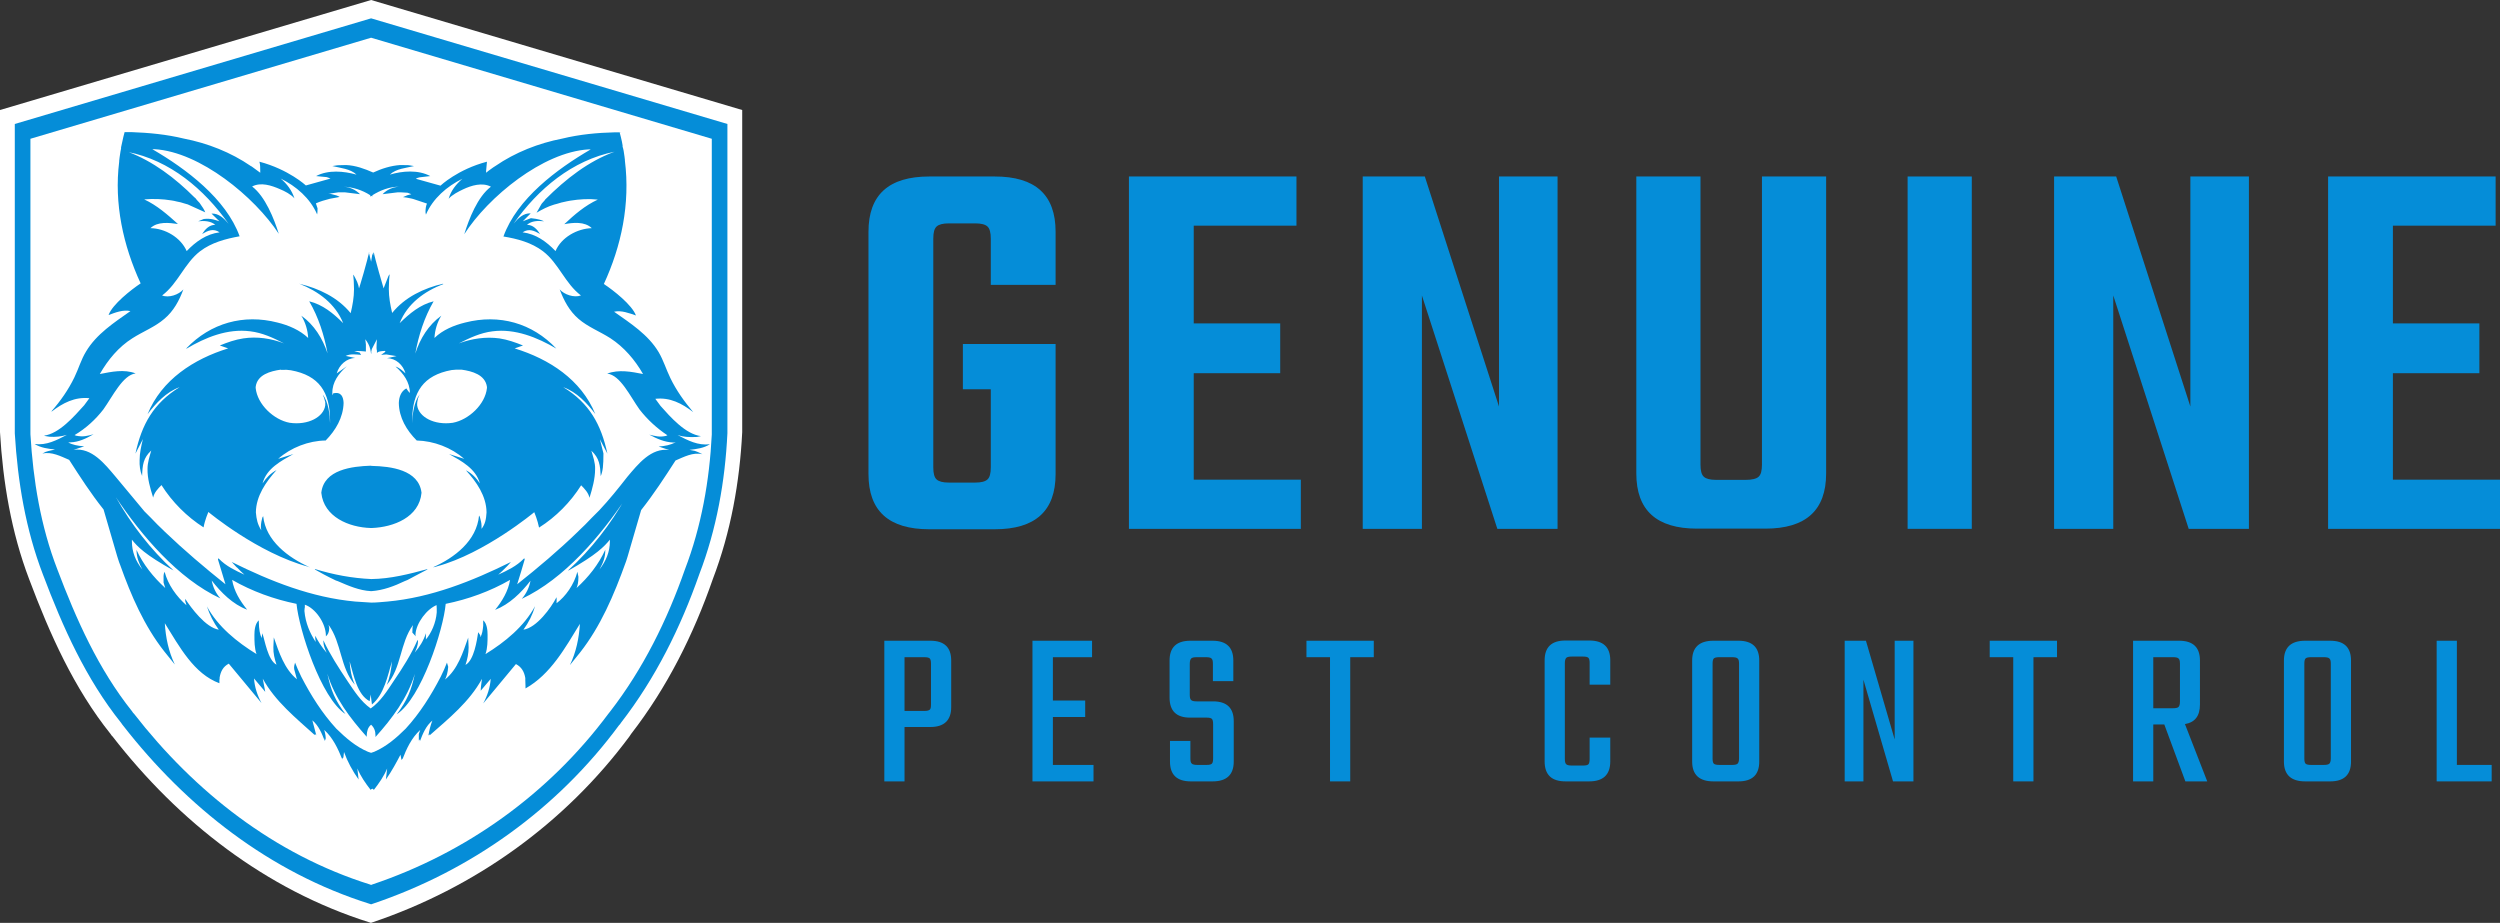
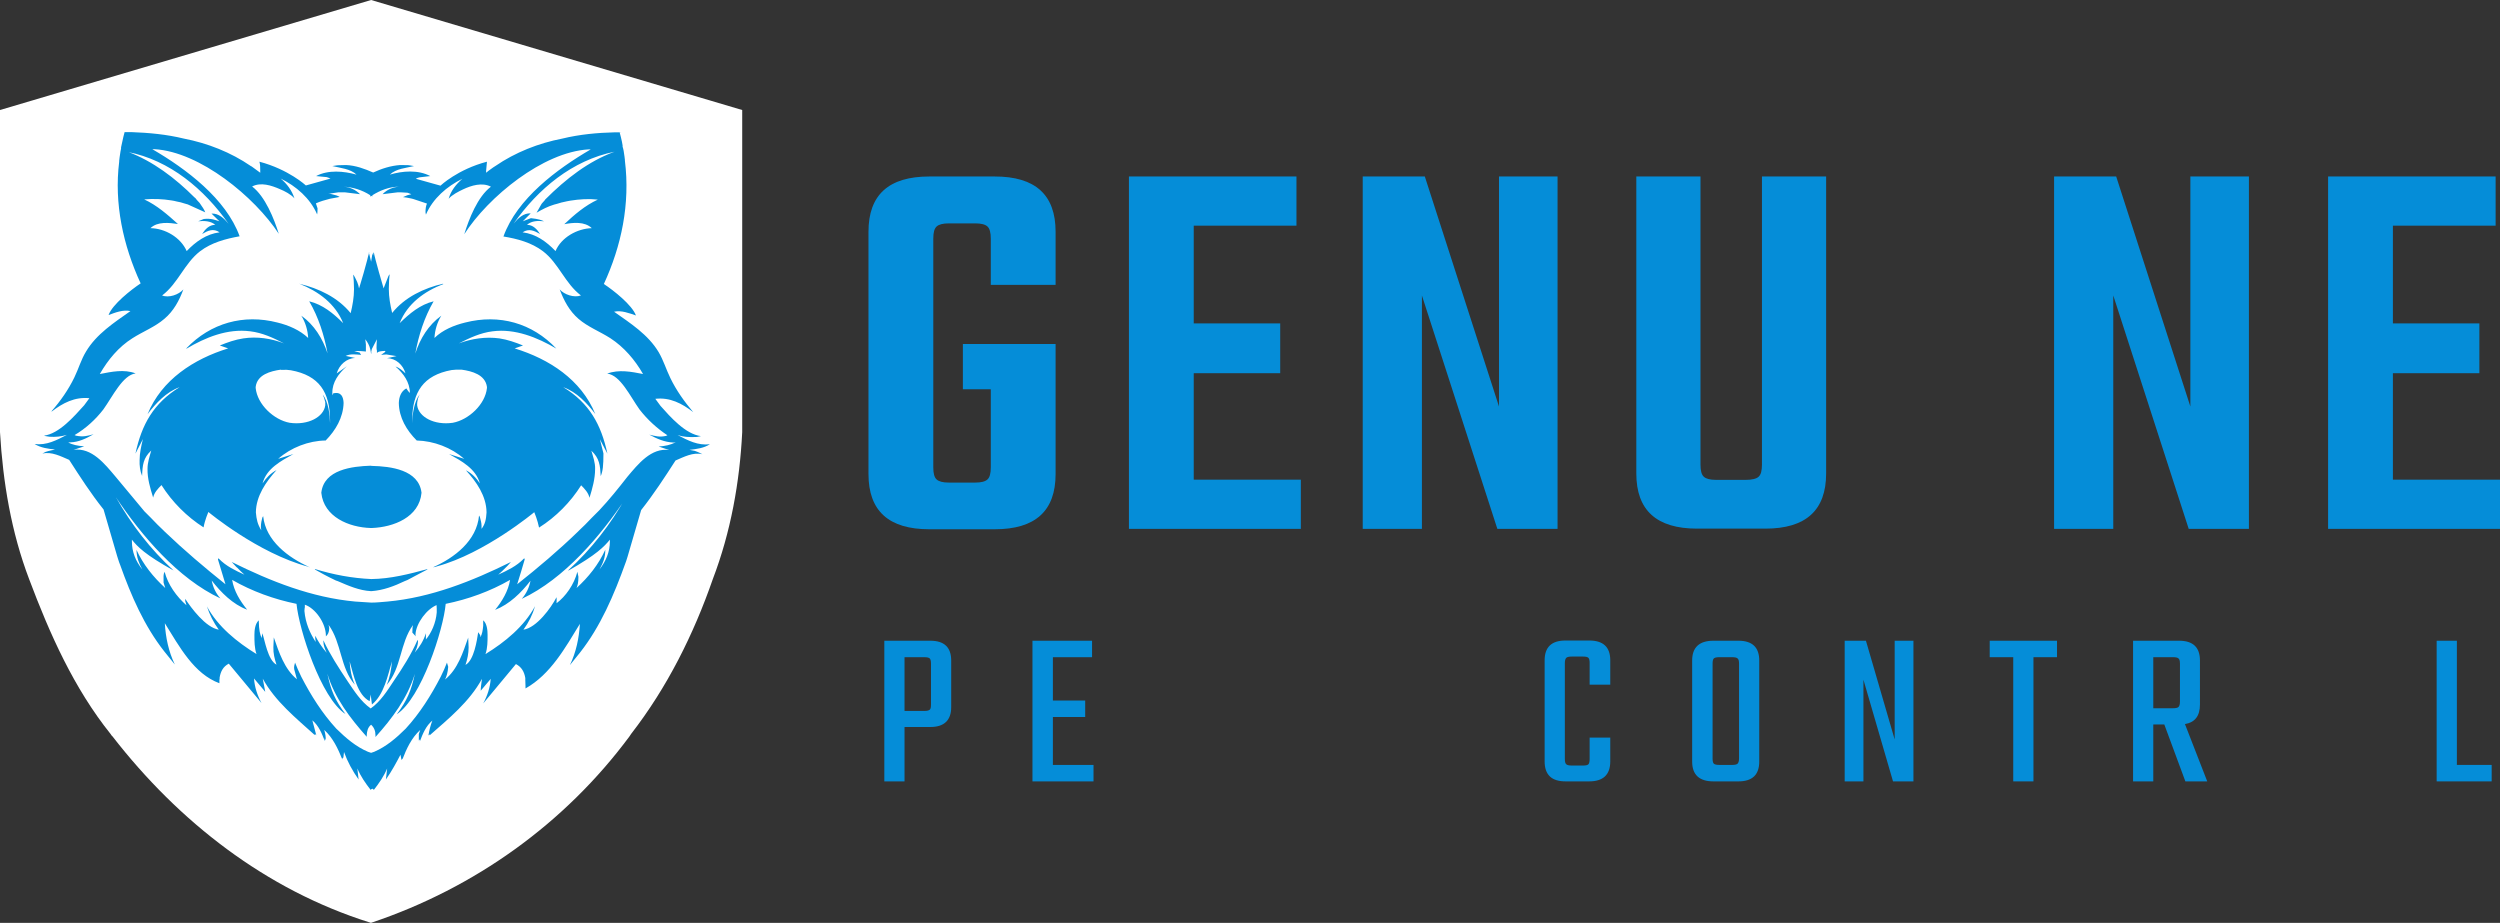
<svg xmlns="http://www.w3.org/2000/svg" version="1.1" viewBox="0 0 1199.8 442.9">
  <rect x="0" y="0" width="1199.8" height="442.9" fill="#333333" stroke="none" />
  <defs>
    <style> .cls-1 { fill: #fff; } .cls-2 { fill: #058dd8; } </style>
  </defs>
  <g>
    <g id="New_Type">
      <g>
        <path class="cls-1" d="M178.1,0l178.1,52.8v154.6c-1.2,24-5.5,48-14.1,70.5-9.2,26.5-21.9,52-39.2,74.3l-.4.6h0c0,0,0,0,0,0l-.4.6h0c-31,41.8-74.2,72.7-123.5,89.3l-.6.2h0l-.6-.2c-49.9-15.7-91.7-48.4-123.5-89.4h0c0,.1-.4-.4-.4-.4h0s0,0,0,0l-.4-.6c-17.7-22.1-29.2-48-39.1-74.3C5.4,255.4,1.4,231.4,0,207.4V52.8L178.1,0Z" />
        <path class="cls-2" d="M297.4,63.6l.6,2.3c.6,2.8.4,1.5.8,3.9v.6c.1,0,.5,2,.5,2,.5,3.4.4,2.5.6,4.3v.4c2.6,20.8-1.7,41-10.1,59.2,4.6,3,13.6,10.1,15.4,15.1-3.2-1.1-7.1-2.6-10.5-1.8,7.8,5.5,16.4,11,21.4,19.4,2.3,3.9,3.6,8.3,5.6,12.4,2.9,6,6.7,11.3,11,16.4-5.4-4.2-11.2-7.2-18.2-6.4l2.5,3.4c4.7,5.3,12,13.6,19.4,14.5h-.2s.2,0,.2,0l-1.9.4c-3.8.2-6.6,0-9.3-.9,5,2.6,9.7,5.1,15.5,4.4-3,1.9-6.4,2.3-9.8,2.7l2.6.5c2,.7,2.8,1.2,3.6,1.6h-.2s.2,0,.2,0c-4.5-1.1-8.9,1.3-12.9,3-5.2,8.1-10.5,16.2-16.5,23.8l-6.5,22.3c-.7,2.1-.4,1.4-.7,2.2-6,16.8-12.4,31.4-22,43.7l-5,6.2c3-6.2,4.4-13,4.8-19.8-7,11.4-14,24.2-26.1,31v-.9s-.1-3.2-.1-3.2v-.9c-.5-3-1.8-5.3-4.5-6.7l-15.7,18.9c2-3.7,3.3-7.6,3.6-11.8l-1.6,1.9c-1.6,1.9-2.4,2.9-3.2,3.8,0-1.4.3-3.5.6-5.7-6,11-15.9,19-25.1,27.1v-.6c.1,0-.6.7-.6.7.4-2.5,1-4.9,1.9-7.2-3.1,2.6-4.6,6.3-6,10v-1c0,0-.5.6-.5.6v-3.1c.6-1.9.6-1.7.7-2-4.2,3.8-6.6,9-8.6,14.2v-.5c0,0-.4.8-.4.8l-.5-2.6c-1.8,3.4-4.1,7.8-7,11.9l.6-5.3c-1.6,3.8-3.9,7.1-6.4,10.3l-.5-.6-.8.3-.2.3c-2.5-3.2-4.8-6.5-6.4-10.3l.6,5.3c-2.9-4.1-5.3-8.5-7-13.2l-.3,2.6-.5.5v.5c-2.1-5.2-4.5-10.4-8.7-14.2.6,2,.8,3.5.7,5.1l-.4-1.2h0s0,1.5,0,1.5c-1.4-3.6-2.9-7.4-6-10l1.9,7.2-.7-.7v.6c-9.1-8.2-19-16.2-25-27.1l1.2,6.3c-.5-.5-.3-.3-.6-.7l-1.6-1.9c-1.6-1.9-2.4-2.9-3.2-3.8.3,4.2,1.6,8.1,3.6,11.8l-15.7-18.9c-2.7,1.4-3.9,3.7-4.4,6.7v.9c-.1,0-.1,0-.1,0v1.8c-12.2-4.5-19.1-17.4-26.2-28.8.4,6.8,1.8,13.6,4.8,19.8l-5-6.2c-9.7-12.3-16-26.9-21.2-41.5l-.5-1.3c-.6-1.7-.3-1-1-3.1l-6.5-22.3c-6-7.5-11.3-15.7-16.5-23.8-4-1.7-8.5-4.1-12.9-3h.2c0-.1-.2,0-.2,0l1.5-.8c2-.7,3.4-.8,4.6-1.2-3.4-.3-6.8-.8-9.8-2.6,5.8.7,10.5-1.8,15.5-4.4-2.7.8-5.5,1.1-8.3.9l-1.9-.3-.7-.2h-.2c7.4-.9,14.6-9.3,19.4-14.6l2.5-3.4c-7-.7-12.8,2.3-18.2,6.5l.2-.2h-.2c4.3-4.9,8.1-10.3,11-16.3,2-4.1,3.2-8.5,5.6-12.4,5-8.4,13.5-13.9,21.3-19.4-3.5-.8-7.3.7-10.5,1.9,1.8-5.1,10.9-12.2,15.4-15.2-8.4-18.2-12.8-38.3-10.3-58.4v-.4s.2-1.7.2-1.7c.5-3.4.4-2.7.7-4.2v-.6c.8-3.5.5-2.2,1.1-5l.6-2.3h3.2c8.5.3,17,1.1,25.2,3.1,11.4,2.2,22.6,6.6,32.2,13.2l.4.2c2.9,2.1,2.1,1.5,4.1,3v-.6c0-1.8,0-3.3-.4-4.7,14,3.7,22.3,11.4,22.3,11.4l11.8-3.3c-.5-.3-1.3-.5-1.8-.7l-5.1-.5h.1c0,0-.1,0-.1,0,5.8-3.1,13.3-2.4,19.4-.7-2.9-2.8-7.8-3.2-11.6-4.1h.2s-.2,0-.2,0c3.7-.6,1.5-.3,6.6-.5,4.6.2,8.9,1.8,13,3.6,4.1-1.9,8.5-3.3,13-3.6,5.1.1,2.9-.1,6.6.5h-.2s.2,0,.2,0c-3.7.9-8.6,1.2-11.6,4.1,6.1-1.8,13.6-2.4,19.4.7l-5.1.6c-.5.1-1.3.3-1.8.7l11.8,3.3s8.2-7.8,22.3-11.5l-.4,4.4c0,.3,0,.6,0,.9l1.1-.9c2.9-2.1,2.2-1.6,3.3-2.3,9.6-6.6,20.8-11,32.2-13.2,8.2-2,16.8-2.8,25.2-3h3.2c0,0,0,0,0,0h0ZM300.6,238.7c-12.2,18.3-29.7,39.1-50.2,48.7,2.2-2.5,3.6-5.5,4.2-8.7-4.5,5.8-10.1,11.3-17,14,3.4-4.2,6.3-9,7.2-14.4-9.6,5.5-20.1,9.3-30.9,11.5-1.1,12.4-11.7,45.3-23.5,53,5-6.6,7-11.5,8.7-19.4-3.6,11.7-10.9,21.4-18.9,30.3v-.8c0-2-.6-3.7-2.1-5.1-1.6,1.3-2,3.1-2.1,5.1v.7s0,0,0,0c-8-9-15.4-18.6-18.9-30.3,1.7,8,3.7,12.8,8.7,19.4-11.8-7.7-22.3-40.6-23.5-52.9-10.8-2.2-21.3-6-30.9-11.5.9,5.4,3.8,10.1,7.2,14.3-6.9-2.6-12.5-8.2-17-14,.6,3.2,2,6.2,4.2,8.6-20.4-9.5-38-30.3-50.2-48.6,7.4,13.1,16.6,25,27.7,35.2-13.7-7.6-17.4-11.5-20-14.8v.8c0,5.1,1.8,9.5,5,13.5-1.7-3.2-2.7-5.6-2.8-9.4,3.2,7,8.1,13.1,13.8,18.3l-.8-2.6c0-2.8-.2-3.9.5-5.2,1.6,6.2,5.7,11.9,10.5,16.1l-.6-2v-1.1c2.8,4.3,9.8,13.8,16.1,14.8-2.5-3.4-4.4-7.2-5.7-11.2,5.2,9.7,14.5,17.2,23.8,22.9-1-2.9-1-6.1-1-9.2,0-2.2.3-5.4,2.1-7v.6c.1,4,.5,6,1.4,8v-.4s.3-2,.3-2c1.2,3.3,2.6,12.9,6.8,15.1-.9-2.7-1.6-5.5-1.5-8.4l.2-4.7c2.5,7.2,5.1,15.2,11.1,20.1l-1.3-4.8c-.2-1.2.1-2.1.4-3.2,1.8,4.3.8,2.1,3,6.8,4.6,8.9,10,17.5,16.8,24.9,4.5,4.4,9.3,8.6,15.2,11.1l1.5.5,1.5-.5c5.8-2.5,10.7-6.7,15.1-11.1,6.8-7.4,12.2-16,16.8-24.9,2.2-4.8,1.3-2.5,3-6.8l.6,2c-.2,2.9-.8,4.6-1.5,6.1,6.1-4.9,8.6-13,11.1-20.1l.2,4.7c0,2.9-.6,5.7-1.5,8.4,4.1-2.2,5.5-11.8,6.1-15.7l1,1.5v.9c.9-1.3,1.2-3.4,1.4-5.5v-1.1s0-1.5,0-1.5c1.8,1.5,2.1,4.8,2.1,7,0,3,0,6.3-1,9.2,9.3-5.7,18.5-13.2,23.8-23-1.2,4.1-3.1,7.9-5.6,11.3,6.3-.9,13.3-10.5,15.9-15.6v.5c.1,0,0,2.4,0,2.4,4.3-3.2,8.4-8.9,10-15.1l.5,2.4c0,2.8-.4,4.2-.9,5.4,5.7-5.2,10.6-11.3,13.8-18.4,0,3.8-1,6.2-2.8,9.5,3.1-4,5-8.4,5-13.5v-.8c-2.7,3.3-6.4,7.2-20,14.9l.2-.2h-.2c11.1-10.1,20.3-22,27.7-35.1h0s0,0,0,0ZM209.8,290.3c-4.9,1.8-10.1,8.8-10.4,14.1v.5s.2.5.2.5h0c0,.1-1.7-1.8-1.7-1.8,0-2.1.1-2.8.3-3.6-6.3,8.6-5.5,20.6-12.6,28.7,1.5-3.6,2.2-7.5,2.5-11.3-2,6.8-3.8,16-9.6,20.7l-.6-4.8-.5,3.2c-5.9-3-7.6-12.2-9.6-19.1.2,3.8.9,7.7,2.5,11.2-7.1-8.1-6.3-20.1-12.6-28.7l.3,1.5c0,2.1-.7,3.2-1.6,4v-.3c0-6.1-5.1-13.2-10.1-14.9v1.3c-.1,0-.2,1.7-.2,1.7.5,5.9,2.7,10.7,5.4,14.9l-.2-1.7v-1.3c1.2,2.4,3.1,5.5,5.5,8.2-.8-1.7-1.6-3.5-1.6-5.4v-.6c3.1,6.7,7.4,13.3,11.6,19.6,3.2,4.7,6.3,9.7,11.1,13.1,4.7-3.3,7.9-8.4,11-13.1,4.3-6.3,8.5-12.9,11.5-19.8l.2.5c0,2.2-.8,4-1.6,5.6,2.4-2.7,4.3-5.8,5.4-9.3v.7s0,2.3,0,2.3c2.6-3.1,4.8-7.9,5.2-13v-1.7s-.1-2.1-.1-2.1h0s0,0,0,0ZM177.7,94.2v-.3s0-.2,0-.2c-3.9-2.5-8.3-3.9-12.9-4.1,3.1.2,5.8,1.4,8,3.6l-7.3-.9c-1.1,0-2.1,0-3.1,0l-4.8.7h.8s1.2.3,1.2.3c1.4.3,2.4.6,3.4,1.2l-.9.2-3.8.7c-2.3.6-4.5,1.2-6.7,2.2l.8,2.4c0,1.8-.1,2.3-.2,2.9-3.3-7.7-10.1-13.6-17.5-17.2,3,2.5,5.4,5.7,6.6,9.5-1.6-1.9-4.7-3.5-6.9-4.4-4.1-1.8-9.2-3.5-13.4-1.3,6.3,4.8,10.5,15.4,12.8,22.7-11.6-17.7-37.8-39.3-59.6-40.6h-1.1c16.2,9.4,35.4,23.8,41.9,41.8-6.7,1.2-13.5,3-19,7.2-7.5,5.8-10.6,15.5-18.2,21.2,3.3,1.3,8-.4,10.2-2.9-2,5.4-4.7,10.4-9.1,14.1-4.5,3.9-10.3,6.1-15.3,9.3-6.7,4.2-11.8,10.4-15.7,17.2,5.7-1.1,11.6-2.4,17.2-.3-6.2.8-11,11-15.5,17.3-3.8,4.9-8.4,9.1-13.8,12.3l.7.3c3.5.7,5.5.1,8.4-.7-3.5,2-7.1,3.8-11.2,3.9h-1c2,1.2,4.8,1.7,7.7,1.9l-5.1,1.7c8.7-1.3,15.1,6.9,20.1,12.8l13.9,16.7,3.1,3.1,3.2,3.3,2.7,2.6h0l.8.8h0c9.3,8.9,19.1,17.2,29.1,25.2l-3.6-11.9.2-.6.3.3c3.4,3.5,7.8,5.6,12.2,7.6-2.3-2.1-1.1-1-3.5-3.4l-.3-.2-2.3-2.5c18.7,9.3,38.4,17.1,59.3,19l7.7.5c2.6,0,5.1-.3,7.7-.5,20.9-1.9,40.7-9.8,59.3-19l-.8.9h0l-.9,1c-3.2,3.2-2.1,2.1-4.4,4.2,4.4-2,8.8-4.1,12.2-7.6l.3-.3.2.6c-1.1,4-2.4,8-3.6,11.9,10.1-8,19.9-16.3,29.1-25.2l.8-.8h0l2.7-2.6,3.2-3.3,3.1-3.1.5-.5c4.8-5.1,9.2-10.6,13.5-16.1,5-5.9,11.4-14.1,20.1-12.8l-5.1-1.7h.2s-.2,0-.2,0c2.9-.2,5.7-.7,8.2-2.1l-1,.2c-4.6-.2-8.1-1.9-11.7-3.8,2.9.7,4.9,1.3,8,.6l.7-.3c-5-3.3-9.6-7.5-13.4-12.4-4.5-6.3-9.2-16.5-15.5-17.2,5.6-2.1,11.6-.9,17.2.2-3.9-6.8-9.1-12.9-15.7-17.2-5-3.2-10.8-5.4-15.3-9.3-4.4-3.8-7-8.8-9-14.1,2.2,2.5,6.9,4.1,10.2,2.9-7.6-5.7-10.7-15.5-18.2-21.2-5.5-4.2-12.3-6-19-7.1,6.5-18.1,25.7-32.4,41.9-41.8h-1.1c-21.9,1.3-48.1,22.8-59.6,40.7,2.3-7.4,6.4-18,12.8-22.8-4.2-2.2-9.4-.6-13.4,1.3-2.1,1-5.3,2.6-6.9,4.5,1.1-3.9,3.6-7,6.6-9.6-7.4,3.6-14.2,9.5-17.5,17.2l-.2-1.1c0-1.8.2-3.1.7-4.2l-6.6-2.2-.8-.2c-3.1-.6-1.7-.4-4.1-.7l2.1-.9,1.2-.3.7-.2-1.8-.7c-2.6-.2-3.7-.2-4.7-.2l-7.3.9h0c0,0,0,0,0,0,2.1-2.2,4.9-3.4,8-3.6-4.7,0-9,1.7-12.9,4.1v.4c0,0,0,.2,0,.2h0s-.4-.3-.4-.3l-.4.3h0,0ZM151.2,273.1c8.8,2.7,17.8,4.4,27,4.8,9.2-.1,18.2-2.4,27-4.8l-.3.2h.3c0-.1-8.6,4.5-8.6,4.5-1.5.8-.7.4-2.4,1.1-5,2.4-10.3,4.4-15.9,4.8h-.2s-.1,0-.1,0c-5.6-.3-10.8-2.6-15.9-4.8l-.9-.3c-4.4-2.1-7.3-3.7-10.1-5.3h.3c0,.1-.3,0-.3,0h0ZM177,121l1.1,4.6.5-3.1.6-1.4v1.5c.1,0,.2-1.6.2-1.6.3,2.5,4.7,17.4,4.7,17.4l2.3-5.9c.2-.4,0,0,.6-.9-.4,4-.2,1.7-.4,7.1,0,3.9.7,7.7,1.6,11.5,6.1-7.6,15.2-11.9,24.6-14.1l-.4.2h.4c-9.1,3.5-17.3,9.4-21,18.8,4.7-4.6,9.8-8.9,16.3-10.5-4.5,7.8-7.2,16.3-8.8,25.1,2.3-7.2,6.3-13.7,12.5-18.2-2,3.2-3.1,7-3.3,10.7,4-3.9,9.4-6.1,14.7-7.4,16.4-4.2,32.2.2,43.8,12.5-9.2-5.4-19.8-9.7-30.6-8.3-5.8.7-11.1,3.2-16.2,5.8,6.2-2.3,12.9-3.3,19.5-2.4,3.9.6,7.6,1.9,11.3,3.4l-4,1.4c16.6,5.1,31.9,15,38.7,31.5-4-5.3-9-10.6-15.4-12.9,12.5,7.6,18.2,17.9,21.2,31.9l-3.6-6.9,1.7,6.8c0,5.9-.3,8.5-1.3,10.9-.3-5.2-.6-8.6-4.5-12.2.8,2.8,1.9,5.8,1.8,8.7,0,4.8-1.3,9.4-2.7,13.9-.5-2.4-2.3-4.3-4-6-5.1,8.1-12.1,15.2-20.2,20.3-.7-3.6-2.3-7.4-2.3-7.4,0,0-23.7,19.8-46.7,26l-.6.2-.9.2h-.3c10.1-4.5,20.9-12.6,22-24.8l.4.7c.4,1.6.8,2.9.8,4.2v1.5c1.7-2.2,2.2-4.5,2.4-7.9-.1-7.9-4.8-14.6-9.9-20.2,2.8,1.4,5,3.7,6.7,6.3-1.9-7.1-8.9-10.8-14.8-14.1h.2s-.2,0-.2,0l7.3,2.3c-6.2-5.4-14.6-8.6-22.8-8.8-4.9-4.9-8.5-11-8.6-18,.1-2.8,1-5.6,3.6-7l.9,1.3.8.9c0-5.2-3.1-9.4-6.9-12.7,1.9.6,3.4,2,4.8,3.3-1.1-4-4.6-7.3-8.9-7.3h.2c0,0-.2,0-.2,0l4.6-1-4.9-.8-2.5.2,2.1-1.5-.3-.4c-1.9.1-3.1.2-3.8,1v-1.2c-.1,0-.2-1.2-.2-1.2,0-1.6.1-2.9.2-4.2l-2.5,4.8v.3l-.2.6v1.3c-.1,0-.2-.4-.2-.4v.4s0-.6,0-.6l-.3-1.6c-.4-1.8-1.3-3.4-2.4-4.8l.3,2.5c0,1.6,0,1.3,0,2.2v1.2c-.1,0-2.2-.2-2.2-.2-1.9-.1-2.6-.1-3.4,0l2.6.7.7,1.1h0c-2.5-.2-5.1-.6-7.4.5l4.6,1h-.2.2c-4.2.1-7.8,3.4-8.9,7.4l4.8-3.4h-.1c0,.1,0,.1,0,.1-3.7,3.3-6.9,7.5-6.8,12.7v1.1c.1,0,.4-.9.4-.9,3.9-1,4.9,1.8,5,4.6-.2,7-3.8,13.1-8.6,18-8.2.1-16.7,3.4-22.8,8.8l7.3-2.3h-.2c0,.1.2,0,.2,0-5.9,3.3-12.9,6.9-14.8,14.1,1.7-2.6,3.9-4.9,6.7-6.4-5.1,5.7-9.8,12.4-9.9,20.3.3,3.4.8,5.7,2.6,8.6l-.2-1.5c0-2,.4-3.4.7-4.6l.4-.7c1.2,11.8,12,19.9,22.3,24.5h-.4c0-.1.4,0,.4,0l-.6-.2c-24.3-6.5-48-26.3-48-26.3,0,0-1.7,3.9-2.3,7.4-8-5.1-15.1-12.2-20.2-20.3-1.7,1.7-3.5,3.6-4,6-1.4-4.5-2.8-9.1-2.7-13.9,0-2.9,1-5.9,1.8-8.7-3.9,3.6-4.2,7-4.4,12.2-1-2.4-1.3-5-1.2-7.6,0-3.3.8-6.9,1.6-10.1l-3.6,7h0c0-.1,0,0,0,0,3-14,8.7-24.2,21.2-31.9-6.4,2.3-11.4,7.7-15.4,13,6.8-16.6,22.2-26.5,38.7-31.6l-4-1.4h0s0,0,0,0c3.7-1.5,7.3-2.8,11.3-3.4,6.6-1,13.3,0,19.5,2.4-5.2-2.7-10.4-5.1-16.2-5.8-10.9-1.4-21.5,2.9-30.7,8.4l.2-.2h-.2c11.7-12.2,27.5-16.6,43.8-12.4,5.3,1.3,10.7,3.6,14.7,7.4-.2-3.7-1.3-7.5-3.3-10.7,6.2,4.4,10.2,10.9,12.6,18.1-1.6-8.7-4.3-17.3-8.8-25,6.5,1.6,11.6,5.8,16.3,10.5-3.7-9.3-11.9-15.3-21-18.9h.4c0,.1-.4,0-.4,0,9.3,2.2,18.4,6.5,24.6,14.1.9-3.8,1.6-7.6,1.6-11.5-.2-5.4,0-3.1-.4-7l.4.5c1.2,2.2,2.1,4,2.4,6.1,0,.2,4.5-14.7,4.7-17.2v1.6c0,0,.2-1.5.2-1.5h0c0,0,0,0,0,0ZM134.8,177.4c-5,.7-11.4,2.4-12.1,8.3v.5c.8,7.9,8.7,15.3,16.3,16.7,8.9,1.3,16.4-2.8,17.1-8.4v-.6s0-.9,0-.9c-.4-1.8-.7-2.4-1.2-3.6,2.7,3.4,3.4,9.7,3.5,13.8v-1.7c-.1-13.2-5.1-21.3-18.8-23.8-2.7-.3-1.1-.2-4.8-.2h0s0,0,0,0ZM221.5,177.4c-3.7,0-2.1,0-4.8.2-13.6,2.5-18.7,10.6-18.9,23.8v1.7c.1-4,.9-10.3,3.6-13.8l-.8,1.9c-.4,1.8-.4,2.2-.4,2.7v.6c.7,5.6,8.2,9.7,17.1,8.4,7.6-1.4,15.6-8.8,16.4-16.7v-.5c-.8-5.9-7.2-7.6-12.2-8.3h0ZM178.2,223.6h.3c8.9.2,22.5,1.8,23.8,12.9-1.1,11.8-13.5,16.5-23.8,16.9h-.3s0,0,0,0h-.3c-10.4-.3-22.5-5.3-23.7-16.9,1.2-11.2,14.9-12.7,23.7-13h.4,0ZM61.2,72.8c12.2,4.5,23,12.8,32.1,21.9l.5.4.7.9,1.3,1.4c1.3,1.9,2.2,3.1,2.7,4.5l-8.4-3.8-1.4-.4-2-.6-1.9-.4c-.8-.2-1.6-.4-2.4-.5-4.3-.7-8.8-.9-13.2-.5,6.1,2.8,11.2,7.3,16.2,11.8-4.2-.6-9.8-1.3-13.2,2,7,.1,14.5,4.4,17.4,11,4.3-4.5,9.4-8.2,15.8-9-3-2-5.5-.9-8.4.8,1.5-2.3,3.4-4.4,6.3-4.4-2.2-1.9-5.4-2-8.2-1.7h.2c0-.1-.2,0-.2,0l2.7-1.1c3.6-.4,5.5.5,7.5,1.1l-3.8-3.7h.1-.1c3.5-.2,6.1,2.4,8.2,4.9-11.7-16.6-28.1-30.5-48.5-34.5h0ZM295,72.8c-20.4,4.1-36.8,17.9-48.5,34.5,2.1-2.5,4.7-5.1,8.2-4.9l-3.8,3.8,3.9-1.5c3.6.4,5,.9,6.3,1.5h-.2s.2,0,.2,0c-2.8-.3-5.9-.3-8.2,1.7,2.9,0,4.8,2.1,6.3,4.4-2.9-1.6-5.4-2.8-8.4-.8,6.4.8,11.4,4.4,15.8,9,2.8-6.6,10.4-10.8,17.4-11-3.4-3.3-9-2.7-13.2-1.9,4.9-4.6,10-9,16.1-11.8-4.4-.5-8.8-.2-13.2.5l-1.6.3-2.7.6-2,.6-1.5.4c-3,.9-5.7,2.3-8.4,3.9l2.2-3.9c.5-.7,0-.2,1.2-1.5l.3-.3.5-.7c10-10,20.8-18.3,33-22.8h0s0,0,0,0Z" />
-         <path class="cls-2" d="M178.1,8.8L7.1,59.5v148.5c1.4,23.1,5.2,46.1,13.5,67.7,9.5,25.2,20.6,50.1,37.6,71.3l.4.6h0c0,0,0,0,0,0l.4.5h0c30.5,39.2,70.6,70.7,118.5,85.7l.6.2h0l.6-.2c47.3-15.9,88.8-45.6,118.5-85.9h0c0,.1.4-.4.4-.4h0s0,0,0,0l.4-.6c16.6-21.4,28.7-45.9,37.6-71.3,8.3-21.6,12.4-44.7,13.5-67.7V59.5L178.1,8.8ZM341.6,208.6c-1.1,22-5,44.1-12.9,64.7-8.5,24.3-20.1,47.8-35.9,68.2l-.4.5h0s-.4.5-.4.5h0c-28.5,38.3-68.1,66.8-113.4,82l-.5.2h0l-.5-.2c-45.9-14.4-84.2-44.5-113.4-82.1h0c0,.1-.4-.4-.4-.4h0s-.4-.6-.4-.6c-16.2-20.3-26.8-44.1-35.9-68.2-8-20.7-11.6-42.7-12.9-64.8V66.6L178.1,18.1h0,0,0l163.5,48.5v142h0Z" />
        <path class="cls-2" d="M506.6,136.7h-31.1v-22.2c0-2.8-.5-4.8-1.6-5.8-1.1-1-3-1.5-5.9-1.5h-12.6c-2.9,0-4.8.5-5.9,1.5-1.1,1-1.6,2.9-1.6,5.8v109.8c0,2.9.5,4.8,1.6,5.8,1.1,1,3,1.5,5.9,1.5h12.6c2.9,0,4.8-.5,5.9-1.5,1.1-1,1.6-2.9,1.6-5.8v-37.5h-13.4v-21.7h44.5v62.4c0,17.7-9.7,26.5-29.2,26.5h-31.4c-19.5,0-29.2-8.8-29.2-26.5v-116.3c0-17.7,9.7-26.5,29.2-26.5h31.4c19.5,0,29.2,8.8,29.2,26.5v25.5h0Z" />
        <path class="cls-2" d="M572.8,230.2h51.5v23.6h-82.5V84.7h80.4v23.6h-49.3v46.9h41.5v23.9h-41.5v51.2h0Z" />
        <path class="cls-2" d="M719.3,84.7h28.2v169.1h-28.9l-36.2-112v112h-28.4V84.7h29.8l35.6,110.4v-110.4h0Z" />
        <path class="cls-2" d="M845.6,84.7h30.8v142.5c0,17.7-9.7,26.5-29.2,26.5h-32.7c-19.5,0-29.2-8.8-29.2-26.5V84.7h30.8v138.3c0,2.9.5,4.8,1.6,5.8,1.1,1,3,1.5,5.9,1.5h14.2c3,0,5.1-.5,6.2-1.5,1.1-1,1.6-2.9,1.6-5.8V84.7h0Z" />
-         <path class="cls-2" d="M915.5,84.7h30.8v169.1h-30.8V84.7Z" />
        <path class="cls-2" d="M1051.1,84.7h28.2v169.1h-28.9l-36.2-112v112h-28.4V84.7h29.8l35.6,110.4v-110.4h0Z" />
        <path class="cls-2" d="M1148.3,230.2h51.5v23.6h-82.5V84.7h80.4v23.6h-49.3v46.9h41.5v23.9h-41.5v51.2h0Z" />
        <path class="cls-2" d="M424.4,307.5h22.1c6.7,0,10,3.2,10,9.5v22.4c0,6.3-3.4,9.5-10,9.5h-12.4v26.1h-9.7v-67.5h0ZM446.8,337.9v-19.4c0-1.3-.2-2.1-.6-2.5-.4-.4-1.3-.6-2.6-.6h-9.5v25.8h9.5c1.3,0,2.1-.2,2.6-.6s.6-1.3.6-2.6Z" />
        <path class="cls-2" d="M505.3,367.1h19.5v7.9h-29.3v-67.5h28.6v7.9h-18.8v20.8h15.5v7.9h-15.5v23.1h0Z" />
-         <path class="cls-2" d="M582.2,364v-16.5c0-1.3-.2-2.1-.6-2.5-.4-.4-1.2-.6-2.5-.6h-8c-6.5,0-9.8-3.2-9.8-9.6v-17.8c0-6.3,3.3-9.5,10-9.5h10.6c6.7,0,10,3.2,10,9.5v9.9h-9.8v-8.4c0-1.3-.2-2.1-.7-2.5-.4-.4-1.3-.6-2.6-.6h-4.5c-1.3,0-2.2.2-2.6.6-.4.4-.7,1.2-.7,2.5v15c0,1.3.2,2.1.7,2.5.4.4,1.3.6,2.6.6h7.9c6.6,0,9.9,3.2,9.9,9.5v19.4c0,6.3-3.4,9.5-10.1,9.5h-10.5c-6.7,0-10-3.2-10-9.5v-9.9h9.8v8.4c0,1.3.2,2.1.7,2.5.4.4,1.3.6,2.6.6h4.5c1.3,0,2.1-.2,2.5-.6.4-.4.6-1.2.6-2.5h0Z" />
-         <path class="cls-2" d="M659.3,307.5v7.9h-11.3v59.6h-9.7v-59.6h-11.3v-7.9h32.4Z" />
        <path class="cls-2" d="M772.8,328.6h-9.9v-10.4c0-1.3-.2-2.1-.6-2.5-.4-.4-1.2-.6-2.5-.6h-5.5c-1.3,0-2.2.2-2.6.6-.4.4-.7,1.2-.7,2.5v46c0,1.3.2,2.2.7,2.6.4.4,1.3.6,2.6.6h5.5c1.3,0,2.1-.2,2.5-.6.4-.4.6-1.3.6-2.6v-10.2h9.9v11.4c0,6.4-3.4,9.6-10.1,9.6h-11.4c-6.7,0-10-3.2-10-9.6v-48.5c0-6.3,3.3-9.5,10-9.5h11.4c6.8,0,10.1,3.2,10.1,9.5v11.6h0Z" />
        <path class="cls-2" d="M822.3,307.5h12c6.7,0,10,3.2,10,9.5v48.5c0,6.3-3.3,9.5-10,9.5h-12c-6.8,0-10.2-3.2-10.2-9.5v-48.5c0-6.3,3.4-9.5,10.2-9.5ZM834.6,364v-45.5c0-1.3-.2-2.1-.7-2.5-.4-.4-1.3-.6-2.6-.6h-6.2c-1.3,0-2.2.2-2.6.6s-.6,1.2-.6,2.5v45.5c0,1.3.2,2.1.6,2.5.4.4,1.3.6,2.6.6h6.2c1.3,0,2.2-.2,2.6-.6.4-.4.7-1.2.7-2.5Z" />
        <path class="cls-2" d="M909.4,307.5h8.9v67.5h-9.8l-14.2-48.8v48.8h-9v-67.5h10.2l13.8,47.4v-47.4Z" />
        <path class="cls-2" d="M987.2,307.5v7.9h-11.3v59.6h-9.7v-59.6h-11.3v-7.9h32.4Z" />
        <path class="cls-2" d="M1033.4,347.7v27.3h-9.7v-67.5h22.1c6.7,0,10,3.2,10,9.5v21.1c0,5.5-2.4,8.6-7.2,9.4l10.7,27.5h-10.5l-10.1-27.3h-5.3,0ZM1033.4,315.3v24.6h9.5c1.3,0,2.2-.2,2.6-.6.4-.4.7-1.2.7-2.5v-18.3c0-1.3-.2-2.1-.7-2.5-.4-.4-1.3-.6-2.6-.6h-9.5Z" />
-         <path class="cls-2" d="M1106.3,307.5h12c6.7,0,10,3.2,10,9.5v48.5c0,6.3-3.3,9.5-10,9.5h-12c-6.8,0-10.2-3.2-10.2-9.5v-48.5c0-6.3,3.4-9.5,10.2-9.5ZM1118.6,364v-45.5c0-1.3-.2-2.1-.7-2.5-.4-.4-1.3-.6-2.6-.6h-6.2c-1.3,0-2.2.2-2.6.6s-.6,1.2-.6,2.5v45.5c0,1.3.2,2.1.6,2.5.4.4,1.3.6,2.6.6h6.2c1.3,0,2.2-.2,2.6-.6.4-.4.7-1.2.7-2.5Z" />
        <path class="cls-2" d="M1179.1,367.1h16.7v7.9h-26.4v-67.5h9.7v59.6h0Z" />
      </g>
    </g>
  </g>
</svg>